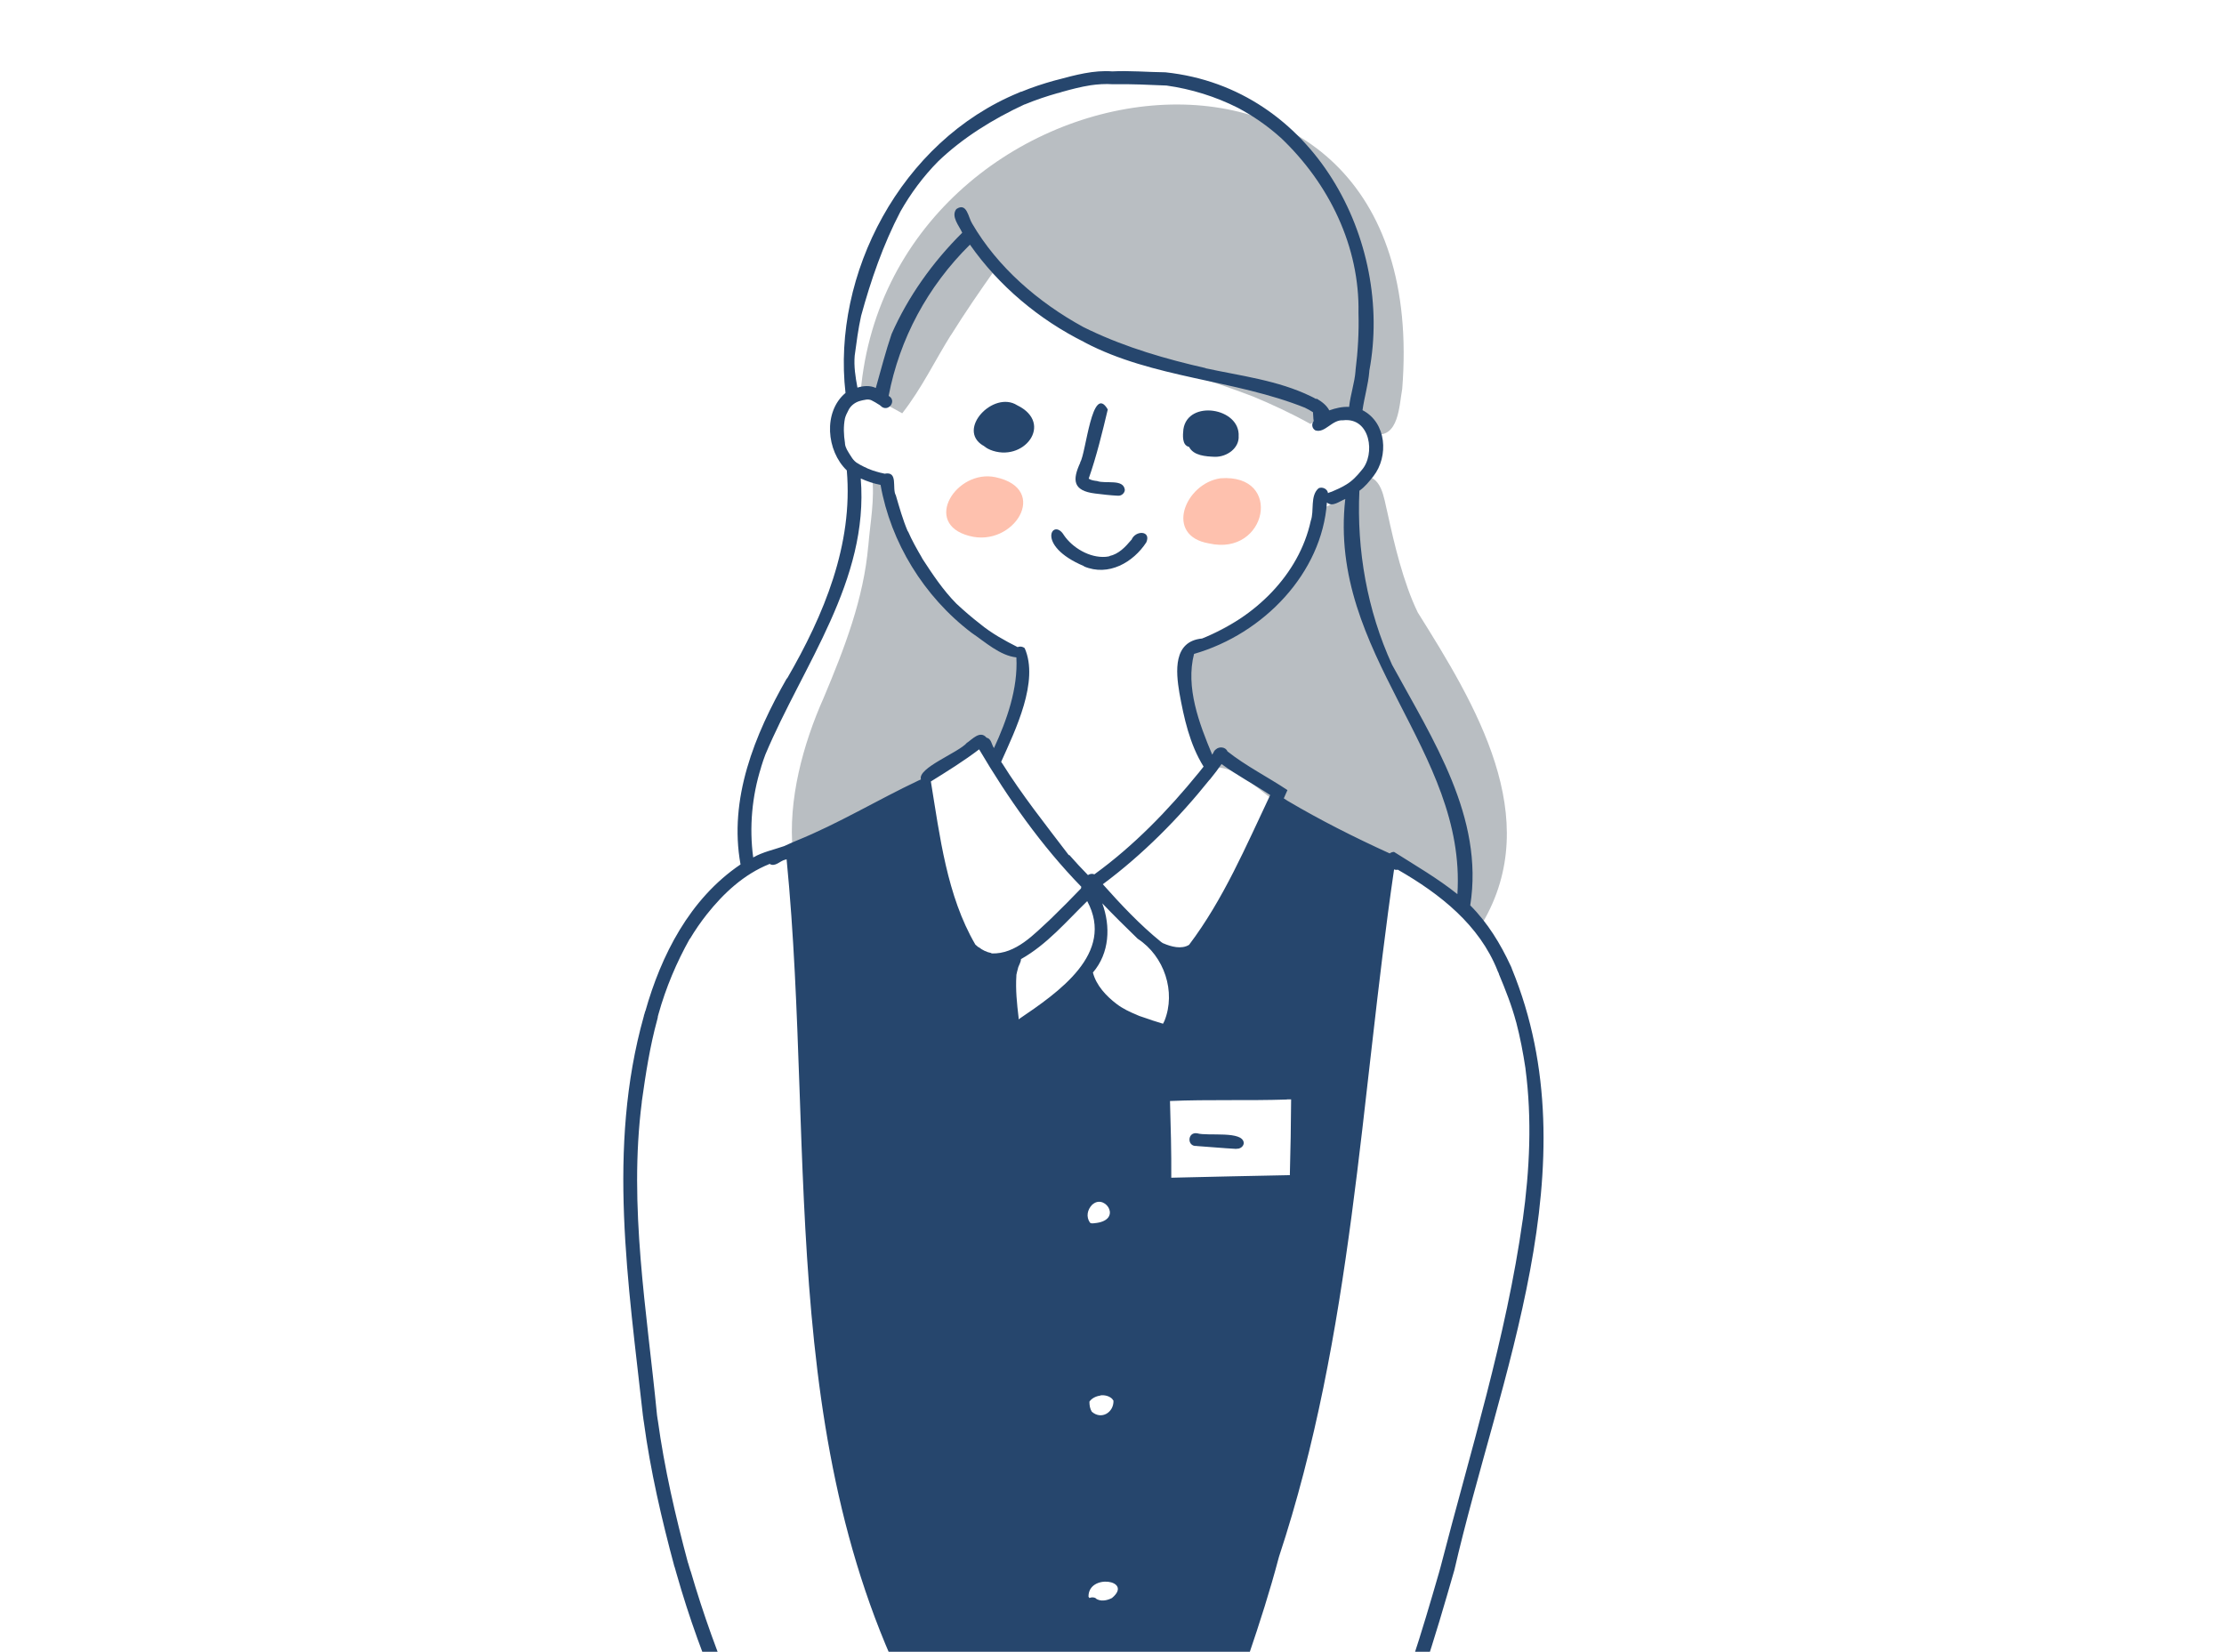
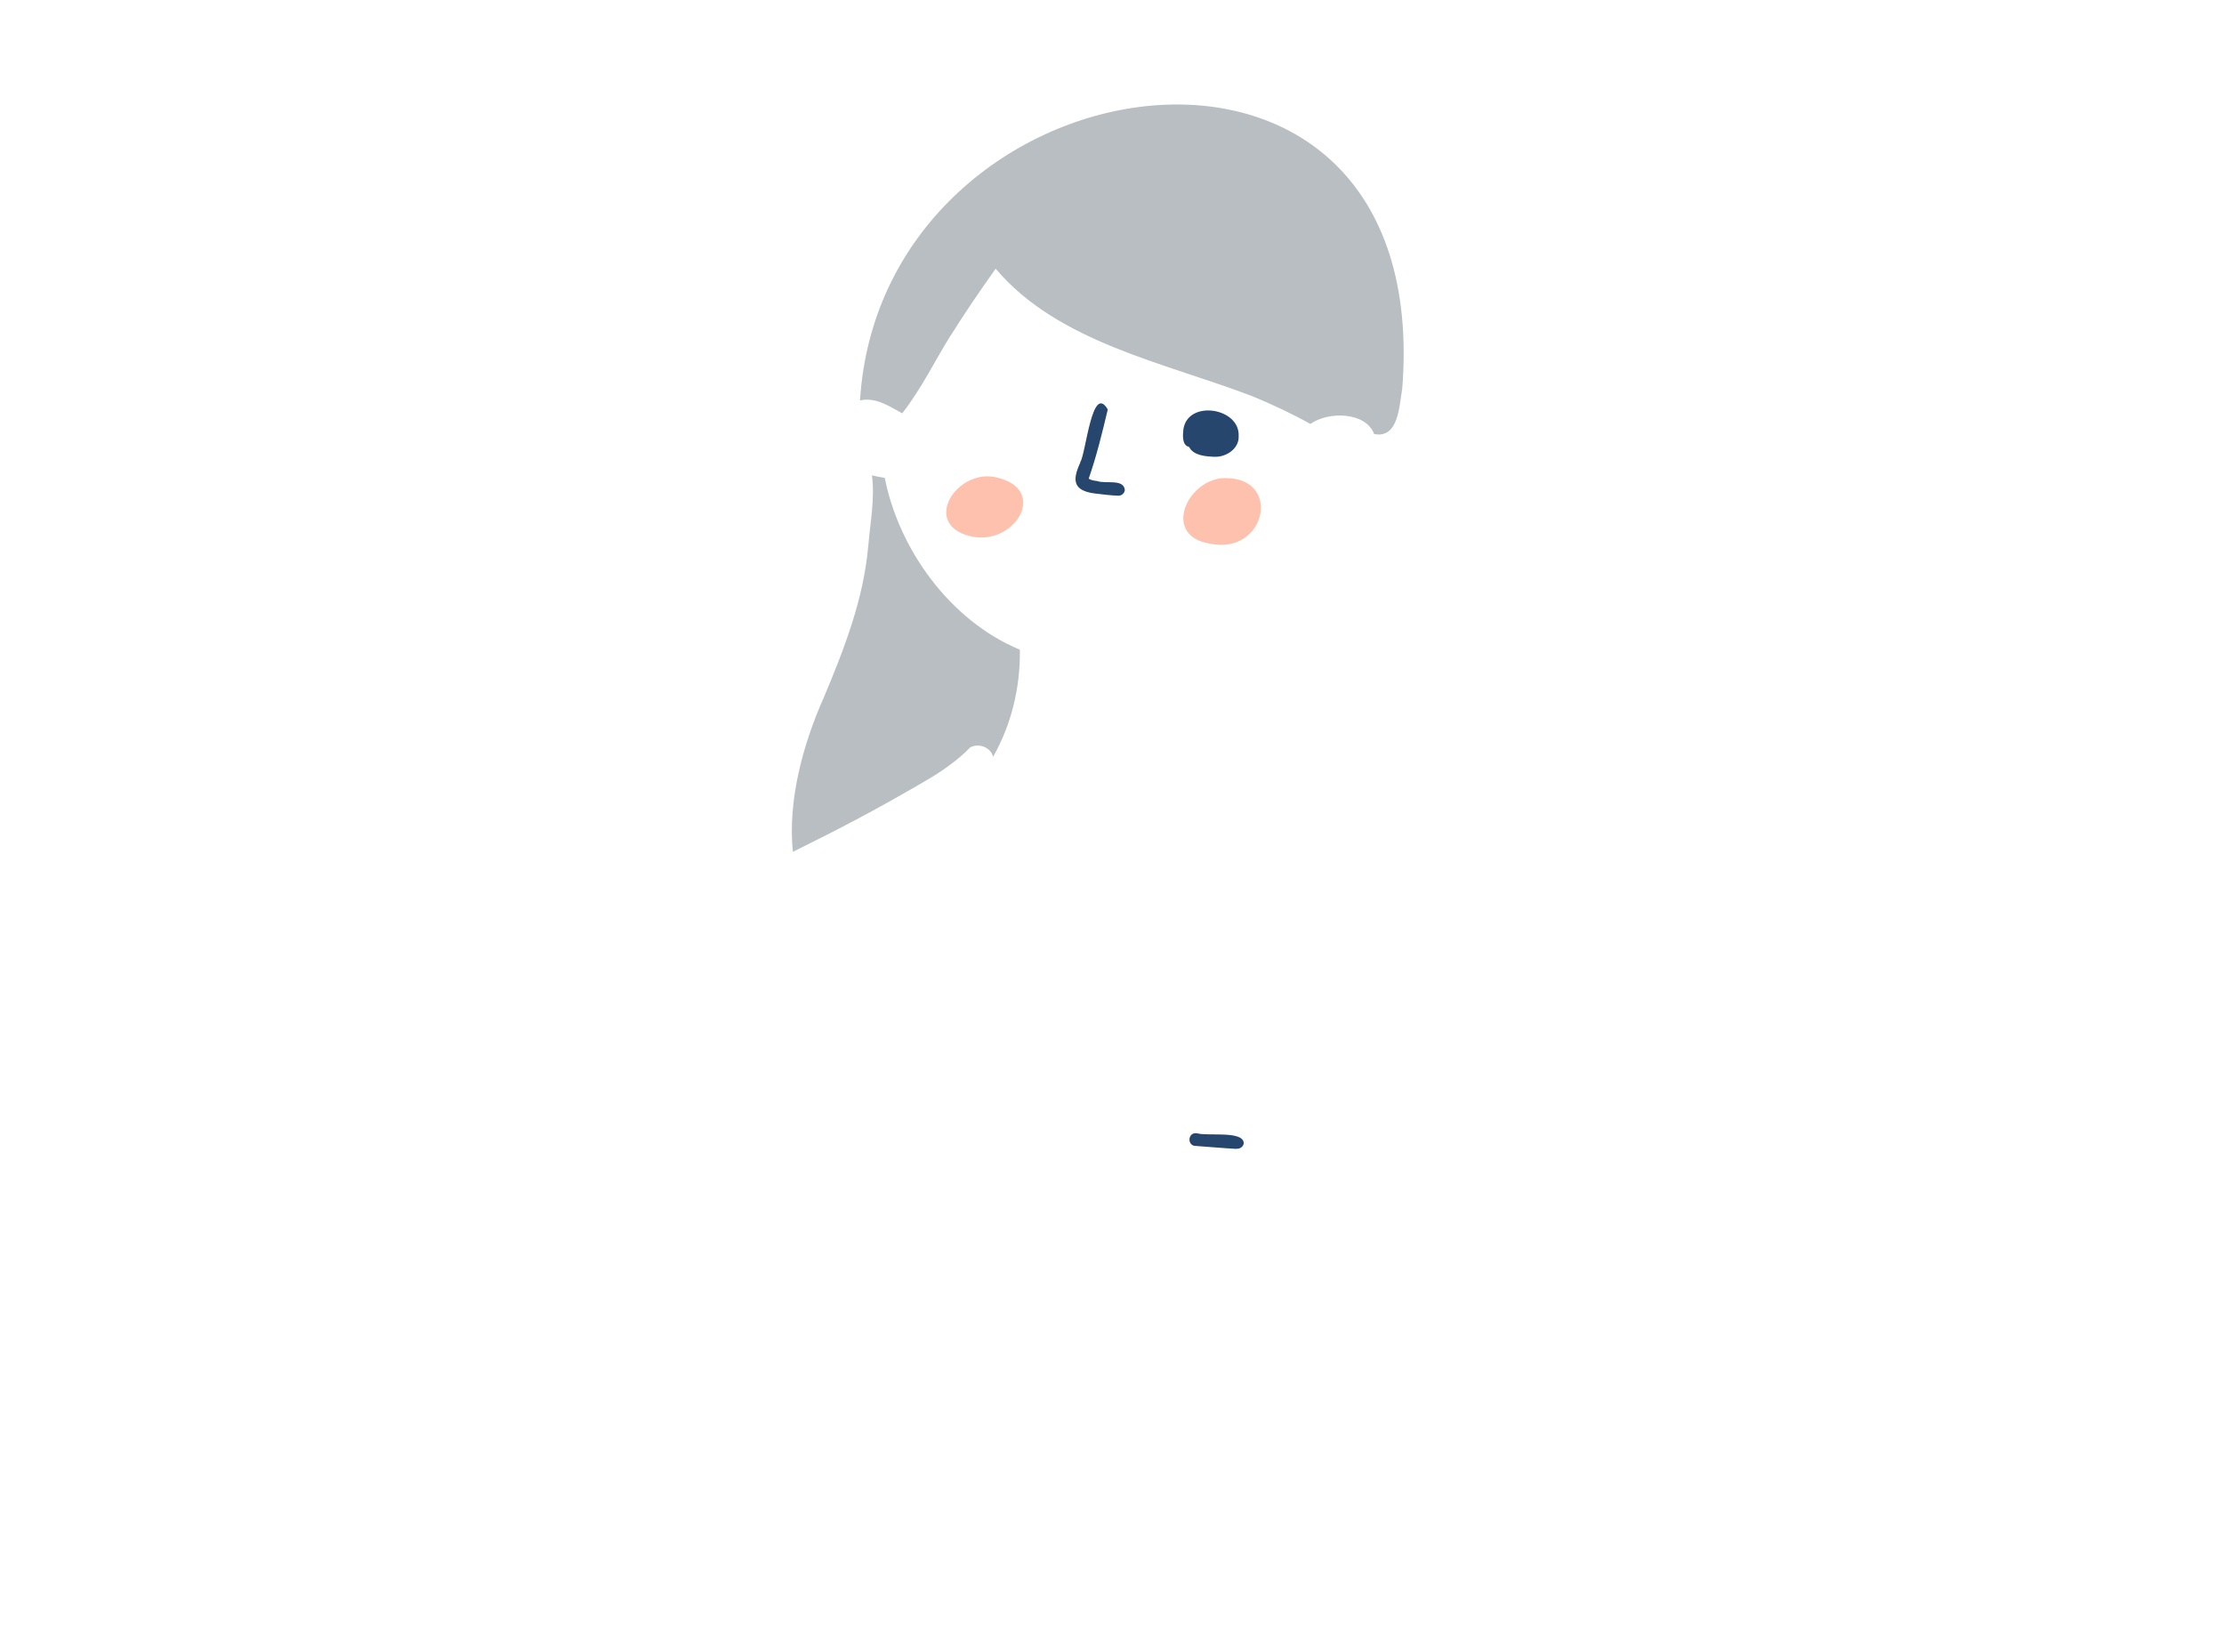
<svg xmlns="http://www.w3.org/2000/svg" id="_レイヤー_2" data-name="レイヤー 2" viewBox="0 0 121.18 90">
  <defs>
    <style>
      .cls-1 {
        fill: #26466d;
      }

      .cls-2 {
        fill: none;
      }

      .cls-3 {
        fill: #fec1ae;
      }

      .cls-4 {
        fill: #b9bec2;
      }

      .cls-5 {
        clip-path: url(#clippath);
      }
    </style>
    <clipPath id="clippath">
      <rect class="cls-2" width="121.18" height="90" />
    </clipPath>
  </defs>
  <g id="_レイヤー_1-2" data-name="レイヤー 1">
    <g class="cls-5">
      <g>
        <g>
          <path class="cls-3" d="M65.88,29.61c-2.46-.41-1.32-3.27.62-3.55,3.45-.26,2.54,4.27-.62,3.55Z" />
          <path class="cls-3" d="M52.81,29.2c-2.59-.68-.69-3.65,1.43-3.2,3.01.64.99,3.86-1.43,3.2Z" />
          <path class="cls-4" d="M74.87,23.64c-.46-1.2-2.49-1.24-3.47-.54-1.02-.57-2.14-1.09-3.16-1.51l.05.02c-4.77-1.84-10.63-2.93-14.04-6.97-.86,1.22-1.61,2.3-2.46,3.66l.05-.09c-.91,1.45-1.61,2.94-2.68,4.31-.69-.37-1.44-.9-2.3-.7,1.18-19.04,31.4-23.61,29.54-.59v-.02c-.16.86-.18,2.7-1.52,2.44Z" />
-           <path class="cls-4" d="M80.77,50.29c-3.1-2.64-7.1-3.95-10.49-6.15-1.39-.6-2.76-2.59-4.36-2.3-1.74-2.02-1.43-4.37-1-6.75,2.28-1.07,4.69-2.27,5.9-4.58h0c.55-1.01.92-1.66,1.17-2.8.89-.26,1.56-1.07,2.15-1.76,1.17-.15,1.26,1.22,1.46,1.99.36,1.66.86,3.8,1.65,5.43,3.14,5.01,6.91,11.18,3.52,16.93,0,0,0,0,0,0Z" />
          <path class="cls-4" d="M43.2,46.41s0,0,0,0c-.28-2.83.56-5.87,1.68-8.39h0c1.13-2.69,2.18-5.39,2.43-8.29v.04c.1-1.29.37-2.58.2-3.87.21.05.44.1.7.14.75,3.83,3.51,7.76,7.36,9.36.03,2.07-.47,4.1-1.46,5.84-.12-.54-.85-.8-1.32-.47l.07-.04c-.74.76-1.69,1.4-2.61,1.92h0c-2.59,1.51-4.43,2.47-7.04,3.76h0Z" />
        </g>
        <g>
-           <path class="cls-1" d="M53.94,24.5c-.13-.05-.25-.13-.36-.22,0,0,0,0,0,0,0,0-.01,0-.02-.01,0,0,.01,0,.01.01-1.47-.88.56-3.02,1.85-2.2,2.04.99.34,3.18-1.49,2.42Z" />
          <path class="cls-1" d="M60.91,27.01c-.42-.02-.83-.07-1.24-.12h0c-1.23-.15-1.24-.75-.81-1.68h0s0-.02,0-.03h0c.31-.46.64-4.35,1.5-2.87-.3,1.26-.61,2.54-1.04,3.77.13.09.3.11.46.13h0c.46.17,1.45-.14,1.51.49-.02.19-.2.33-.39.31Z" />
-           <path class="cls-1" d="M59.07,30.85c-2.71-1.14-1.69-2.68-1.1-1.69h0c.46.68,1.4,1.25,2.28,1.18,0,0,0,0,0,0,.08-.01.16-.02.24-.04-.02,0-.03,0-.05,0,.52-.11.88-.5,1.2-.88,0,0,0,0,0,0,0,0,0,0,0,0,0,0,0,0,0,0,0,0,0,0,0,0h0s0,0,.01,0c.21-.54,1.09-.52.81.13-.71,1.09-2.06,1.88-3.4,1.31Z" />
          <path class="cls-1" d="M67.37,62.6c-.74-.04-1.47-.11-2.21-.16.02,0,.03,0,.05,0-.55.05-.52-.78.02-.69.58.17,2.52-.16,2.54.54-.02.19-.21.32-.4.3Z" />
          <path class="cls-1" d="M66.19,24.89c-.49-.02-1.16-.06-1.4-.54-.4-.09-.34-.65-.31-.96.24-1.63,3.11-1.18,3.01.39v-.04c.05.67-.63,1.16-1.29,1.15Z" />
-           <path class="cls-1" d="M71.74,21.72c.28.16.54.36.69.64.34-.12.71-.21,1.08-.19.07-.67.3-1.3.35-1.97,0,0,0,0,0,0,0-.01,0-.02,0-.03h0c.13-1.03.19-2.08.16-3.12h0c.07-3.59-1.58-7.04-4.26-9.57.01,0,.02.02.03.03-.71-.64-1.5-1.19-2.35-1.64h0c-1.21-.61-2.53-1.02-3.88-1.21h0c-.97-.04-1.95-.09-2.91-.07,0,0,0,0,0,0-.42-.03-.85,0-1.26.06,0,0,0,0,.01,0-.51.08-1.01.21-1.51.35,0,0,0,0,0,0-.02,0-.04.01-.06.02h0c-.06.02-.12.03-.17.05t0,0s-.01,0-.02,0h0c-.6.17-1.2.37-1.78.61,0,0,0,0,.01,0,0,0-.02,0-.03.01h0s-.01,0-.02,0c0,0,0,0,0,0-1.72.8-3.37,1.82-4.72,3.12,0,0,.01-.01.02-.02-.81.82-1.5,1.75-2.06,2.74-.94,1.8-1.61,3.74-2.14,5.68h0c-.16.72-.25,1.44-.35,2.17h0c-.05.58.04,1.16.15,1.74.32-.1.69-.13,1,.02.28-.98.53-1.97.86-2.94h0c.9-2.04,2.23-3.91,3.85-5.52-.17-.38-.63-.89-.32-1.29.58-.39.65.47.86.79h0c1.38,2.37,3.59,4.29,6.06,5.64,0,0,0,0,0,0,.12.06.25.12.37.18,0,0-.01,0-.02-.01,2,.95,4.16,1.58,6.33,2.07-.02,0-.03,0-.05,0,1.94.42,3.97.66,5.76,1.53h0c.1.04.19.1.29.15ZM41.47,41.81c-.5,1.58-.65,3.28-.43,4.91.52-.3,1.12-.42,1.69-.62h0c.23-.11.45-.2.68-.3h0c2.29-.93,4.39-2.21,6.61-3.26h0c.05-.02.1-.05.16-.07-.2-.63,2.03-1.45,2.51-2-.01,0-.03.02-.04.03.31-.2.75-.73,1.1-.31.28.07.27.38.41.57.71-1.54,1.31-3.25,1.22-4.94-.9-.1-1.7-.84-2.44-1.34,0,0,0,0,0,0-2.61-1.98-4.41-4.94-4.96-8.06-.37-.07-.73-.19-1.08-.35.45,5.57-3.13,10.13-5.2,15.05h0c-.08.22-.16.44-.23.68ZM58.26,46.58c.33.38.67.74,1.02,1.1.1-.07.24-.09.35-.04,2.14-1.55,4.02-3.49,5.67-5.52,0,.01-.02.02-.03.04.1-.13.21-.26.31-.39-.76-1.22-1.07-2.65-1.32-4.03-.19-1.14-.35-2.8,1.24-2.95,2.88-1.13,5.28-3.48,5.92-6.41.2-.55-.05-1.37.43-1.78.21-.09.48.04.51.27.06-.04.13-.05.2-.08-.01,0-.03.01-.04.02.28-.12.56-.24.82-.4h0c.34-.2.61-.49.85-.79,0,0,0,0,0,0h0c.77-.86.48-2.9-1.01-2.72h.01c-.61-.05-.99.72-1.52.55-.19-.11-.22-.35-.09-.51-.03-.16-.02-.32-.04-.48-.14-.09-.28-.17-.43-.24.01,0,.02.01.03.01-3.87-1.56-8.31-1.61-12.05-3.58,0,0,0,0,.01,0-2.5-1.24-4.69-3.09-6.25-5.32-2.31,2.28-3.84,5.14-4.43,8.24.48.27-.04.93-.43.55.01.01.02.02.04.03-.06-.06-.13-.1-.19-.14.01,0,.03.02.04.03-.12-.08-.24-.15-.36-.21h0c-.19-.13-.43-.04-.64.01,0,0,0,0,0,0-.28.07-.53.26-.65.51t0,0c-.08.15-.16.31-.2.48,0-.01,0-.03.01-.04-.09.45-.07.9,0,1.35h0s0,.02,0,.03h0c.02.23.16.42.28.62h0s.04.06.06.09c.07.12.16.23.28.32,0,0,0,0,0,0,.14.09.28.17.43.24,0,0-.01,0-.02-.01.15.08.31.14.47.2h0c.15.05.29.09.44.13,0,0,0,0,0,0,.01,0,.03,0,.05.01h0c.06.02.12.02.17.04.76-.15.39.79.61,1.18,0-.02,0-.03-.01-.04.2.68.39,1.37.67,2.02,0,0,0-.02,0-.03.22.51.5,1,.78,1.48h0s0,0,0,.01h0s0,0,0,0c.56.86,1.13,1.72,1.86,2.46,0,0,0,0,0,0,.43.4.87.78,1.34,1.14-.01,0-.02-.02-.04-.03.62.51,1.33.9,2.04,1.26.12-.06.28-.03.37.05,0,0,0,0,0,0,0,0,0,0,.01,0h0s0,0,0,0h0s0,0,0,0c0,0,0,0,0,0,.8,1.81-.5,4.46-1.28,6.2.02.03.04.06.06.09,0,0,0-.02-.01-.02,1.08,1.73,2.37,3.35,3.61,4.98,0,0,0,0,0,0,0,.01.02.02.03.04ZM75.96,46.42c1.15.73,2.38,1.44,3.45,2.3.5-7.84-7.06-13.05-6.11-21.53-.3.11-.7.46-1,.19-.27,3.83-3.43,7.15-7.24,8.25-.47,1.82.28,3.8.99,5.49.04-.06.07-.12.1-.18h0s.03-.04.04-.06c0,0,0,0,0,.01.01-.02.03-.04.05-.05h0c.18-.18.54-.15.64.1,1.01.8,2.19,1.39,3.27,2.11,0,0,0,0,0,0-.07.15-.13.3-.2.45.06.04.13.09.2.13,0,0,0,0,0,0,1.79,1.06,3.66,2,5.57,2.87.08-.06.18-.09.27-.08ZM63.39,51.4c.41.18.99.34,1.4.08,0,0,0,0,0,0,1.88-2.49,3.1-5.38,4.42-8.16-.87-.58-1.81-1.07-2.65-1.69-.19.28-.4.55-.61.81h0s-.03.04-.04.05c0,0,0,0,0-.01-1.68,2.1-3.64,4.08-5.82,5.7.98,1.1,2.01,2.2,3.17,3.14h0s.08.06.12.08ZM53.33,51.61c.2.16.43.27.69.32,0,0,0,.01,0,.02,1.34.05,2.33-1.06,3.21-1.86-.01.01-.02.02-.04.03.03-.03.05-.05.08-.07,0,0,0,0,0,0,.56-.54,1.1-1.09,1.63-1.64,0-.03.01-.06.02-.09-2.18-2.24-4-4.83-5.57-7.49-.84.64-1.73,1.19-2.63,1.75.49,2.98.87,6.22,2.42,8.88,0,0,0,0,0,0,0,.01.02.02.03.03h0s.09.08.14.12ZM55.5,55.54c2.17-1.47,5.27-3.59,3.74-6.44-1.14,1.11-2.19,2.36-3.61,3.16,0,.19-.14.35-.17.53h0s0,0,0,0h0c-.03.11-.06.22-.08.33h0s0,.03,0,.04c0,0,0,0,0,0-.05.76.03,1.52.12,2.28h0s0,.02,0,.03h0s0,.04,0,.06ZM62.76,55.59c.2.06.41.13.61.19.03-.05.05-.1.08-.16h0c.63-1.57,0-3.52-1.46-4.47,0,0,0,0,0,0-.65-.63-1.3-1.27-1.93-1.93.46,1.25.4,2.71-.51,3.77.18.7.72,1.28,1.3,1.72,0,0,0,0,0,0,.33.25.71.43,1.1.59,0,0,0,0,0,0,.01,0,.03.01.04.02,0,0,0,0,0,0,.02,0,.05.02.07.03h0c.23.08.47.16.71.24ZM70.12,59.91c-2.12.07-4.25-.01-6.37.08.04,1.39.08,2.78.07,4.18,2.15-.05,4.3-.1,6.46-.14.04-1.37.06-2.75.07-4.13-.08,0-.16,0-.24,0ZM59.51,65.64c-.27.28-.34.66-.12.98.07.05.15.04.23.03h0c1.55-.13.65-1.55-.03-1.07,0,0,0,0,0,0-.03.02-.05.04-.08.06ZM59.96,76.04c-.23.03-.47.14-.6.33,0,0,0,0,0,.01,0,0,0,0,0,0,0,.19.03.38.13.54,0,0,0,0,0,0h0c.52.46,1.2.04,1.18-.6-.03-.04-.05-.08-.08-.11h0c-.16-.15-.41-.21-.63-.18ZM59.71,87.1c.26.18.61.11.88-.03,0,0-.01,0-.02.01.01,0,.02-.01.03-.02,1.16-.97-1.31-1.34-1.29-.06.02.02.04.05.05.07.11-.05.25-.05.36.02ZM46.13,101.15c.38.09.77.14,1.15.22,1.71-1.03,3.51-1.93,5.17-3.03-.17-1.09-.91-2.04-1.33-3.06h0c-9.01-14.9-6.66-32.13-8.26-48.46-.03.01-.06.02-.08.02h.01c-.29.06-.55.42-.86.23-.01,0-.02,0-.03.01,0,0,.01,0,.02,0-1.4.56-2.5,1.6-3.4,2.73h0c-.34.43-.65.88-.93,1.35,0,0,0-.01,0-.02-.73,1.3-1.31,2.68-1.71,4.11h0s-.03.1-.04.15h0s0,.02,0,.04h0s0,0,0,0c-.01.04-.02.08-.03.12h0c-.4,1.46-.63,2.96-.84,4.46h0s0,.02,0,.03h0c-.73,5.69.28,11.4.83,17.07h0c.02.08.02.18.04.27,0,0,0,0,0,0,0,0,0,0,0,0h0s0,.01,0,.02c0-.02,0-.03,0-.04.36,2.63.96,5.23,1.65,7.8,0,0,0-.01,0-.02.05.16.09.32.14.47,0,0,0-.01,0-.02.68,2.33,1.5,4.62,2.46,6.85,0,0,0,0,0-.01.9,1.97,1.9,3.9,2.97,5.8h0c.07.12.14.25.22.37,0,0,0,0,0-.01.35.58.78,1.13,1.28,1.6-.01-.01-.02-.02-.03-.03.31.29.67.53,1.04.73,0,0,0,0,0,0,.11.06.22.11.34.15-.01,0-.03-.01-.04-.02.1.04.21.07.31.1ZM70,101.03c.23.14.47.28.7.41.02,0,.03-.02.05-.03h0s.01,0,.01,0h0s.02,0,.03-.02c0,0,0,0,0,0,.28-.16.54-.35.77-.57h0c1.59-1.56,2.61-3.56,3.54-5.52h0c1.4-3.1,2.37-6.37,3.31-9.62h0c.03-.1.05-.19.08-.29,0,0,0,0,0,0h0c1.62-6.28,3.58-12.52,4.48-18.94,0,0,0,.01,0,.02.38-2.73.51-5.5.15-8.23h0s0-.03,0-.04c0,0,0,.01,0,.02-.13-.86-.29-1.7-.51-2.54,0,0,0,0,0,.01-.24-.9-.58-1.76-.94-2.62h0s0,0,0,0c0,0,0,0,0,0,0,0,0-.01,0-.02,0,0,0,0,0,0h0s-.05-.1-.07-.15c0,0,0,0,0,0,0,0-.01-.02-.01-.03,0,0,0,0,0,0-.98-2.46-3.1-4.15-5.42-5.48-.07.01-.14.01-.21-.02-1.84,12.56-2.24,25.27-6.28,37.48h0s0,.03-.01.04h0c-.94,3.57-2.26,7.03-3.44,10.54h0c-.31.95-.61,1.91-.55,2.92.94.65,1.94,1.24,2.92,1.84,0,0,0,0,0,0,.09.05.18.11.27.16-.01,0-.02-.02-.04-.02.39.24.79.47,1.18.71ZM51.38,99.85c-1.15.65-2.3,1.3-3.46,1.94.27.49.54.98.81,1.47,1.56-.98,3.1-2,4.71-2.91-.29-.43-.57-.85-.81-1.3-.43.26-.83.54-1.25.8ZM65.06,99.23c-.28.45-.56.91-.81,1.38.1.06.2.13.3.19h0c.32.2.65.39.97.59,0,0,.01,0,.02,0,1.11.67,2.22,1.34,3.36,1.97h0c.08.05.16.09.23.13.31-.55.62-1.09.96-1.62-.55-.32-1.09-.65-1.64-.97h0s0,0,0,0h0s0,0,0,0h0c-.09-.05-.18-.11-.28-.17,0,0,0,0,0,0-.98-.6-1.97-1.2-2.92-1.84-.06.11-.13.22-.2.33ZM53.22,98.63c.96,2.08,2.71,3.49,4.44,4.98,1.5-1.37,3.78-1.72,5.57-2.66.02-.04.04-.07.06-.11,0,0,0,0,0,0,.12-.2.24-.4.35-.6,0,0,0,0,0,0,.41-.75.87-1.49,1.31-2.22-.02-.9.26-1.74.52-2.6-4.51-.04-9.04-.09-13.55-.13.49,1.09,1.24,2.13,1.29,3.34,0,0,0,0,0,0,0,0,0,0,0,0ZM55.17,111.03c1.01-1.95,2.05-3.88,3.06-5.82-1.36-1.51-3.03-2.73-4.49-4.15h0s-.03-.03-.05-.04c-1.35.77-2.65,1.62-3.96,2.45.8,1.35,1.55,2.72,2.36,4.06h0s.03.06.05.09c0-.01-.01-.03-.02-.04.37.62.77,1.2,1.23,1.76,0,0,0,0,0,0,0,0,0,0,0,0,0,0,0,0,0,0t0,0s0,0,0,.01c.26.32.55.62.85.91-.01-.01-.02-.02-.03-.03.02.02.04.04.06.06,0,0-.02-.02-.02-.02.3.28.63.53.95.78ZM62.44,112.56c-.54.56-1.09,1.11-1.66,1.64.56.33,1.15.63,1.74.9.05-1.04-1.31-2.03.79-1.6-.15-.75-.56-2.29.75-1.19,0,0,0,0,0,0,.19-.42-.11-.87-.21-1.29-.46.52-.94,1.03-1.42,1.54ZM56.88,112.33c-.53,1.03-1.65,1.98-1.76,3.12.87-.65,1.54-1.52,2.23-2.34h0c.73-.58,2.97-4.52,3.6-4.12.68.48-2.71,3.9-3.13,4.67h0c-.36.45-.74.88-1.13,1.31.03.05.04.12.04.18,1.84-1.14,3.26-2.88,4.67-4.47,0,0,0,0,0,0,.49-.92,1.35-.27.58.42,0,0,0,0,0,0-.97,1.22-2.1,2.3-3.23,3.38.02.09.05.17.08.25.52-.15.91-.57,1.31-.91h0c3.18-2.99,6.11-6.26,7.83-10.22-.93-.54-1.86-1.09-2.78-1.64,0,0,0-.01-.02-.01,0,0,0,0-.01,0h0c-.37-.23-.75-.46-1.12-.69-1.78,1.1-3.99,1.45-5.72,2.65,0,0,0,0-.01,0,0,0,0,0,0,0-.06.04-.12.08-.19.09.17.18.35.35.52.53.32-.3.83.16.53.47h0s.01-.01.02-.02c-1.51,2.79-2.95,5.63-4.45,8.43,0,0,0,0,0-.01,0,0,0,0,0,.01t0,0h0s0,0,0,0c0,0,0,.02-.01.02,0,0,0,0,0,0-.09.21-.17.45-.1.68,0,0,0-.02,0-.02.02.08.07.14.13.2,1.16-1.79,2.36-3.56,3.46-5.38h0s.01-.02.02-.03c0,0,0,0,0,0h0c.13-.18.21-.39.34-.58.28-.32.82.07.58.41,0,0,.01-.02.02-.03-.28.53-.63,1.04-.94,1.56,0-.01.01-.03.02-.04-.04.07-.08.14-.13.21h0c-.39.64-.81,1.26-1.22,1.89ZM44.98,162.62c8.22-.13,16.43-.26,24.66-.39h0c.24,0,.49,0,.73-.01h0c1.36-.02,2.73-.04,4.1-.06-.01-.39-.02-.79-.04-1.18h0c-.24-10.02-.61-20.04-1.64-30.02,0,0,0,0,0,0-.02-.22-.04-.44-.06-.66t0,0s0-.03,0-.04v.03c-.41-4.48-.53-8.97-.87-13.46,0,0,0,0,0,0,.08-1.28-.9-5.41-.24-6.15.55-.1.48.56.52.9.63,6.32.81,12.67,1.34,19,0,0,0,0,0,0,1.04,10.09,1.43,20.24,1.67,30.37,2.29-.06,4.57-.13,6.85-.3-1.41-21.11-2.97-42.32-7.22-63.12-1.04,1.68-2.05,3.75-4.01,4.6-.49.75-.9,1.55-1.37,2.32h0c-.28-.16-.57-.31-.85-.47-1.09,2.31-2.37,4.55-4.18,6.44.38.74.98,2.58-.42,2.6.21.66.06,1.4-.85,1.15.74,2.76-1.56,1.32-2.89.52-.51.44-1.67,1.27-2.1.35-.53.43-1.42,1.24-2.06.54-.8,1.01-2.06.56-1.63-.71-1.46-.55,0-2.34.4-3.22-1.43-.98-2.52-2.34-3.38-3.78,0,.01.02.02.02.04-.01-.02-.02-.04-.03-.06,0,0,0,0,0,0-.76-1.28-1.5-2.57-2.24-3.86h0s0-.01-.01-.02c0,0,0-.01,0-.02-.03-.04-.05-.08-.08-.12-.22.14-.44.28-.66.41,0,0,0,0,0,0,0,0,0,0,0,0-.4-.73-.8-1.44-1.19-2.17-1.56-.16-3.01-.84-3.92-2.08-4.24,19.97-5.43,40.39-6.42,60.69,2.46.25,4.93.39,7.4.49,1.03-16.4,2.01-32.83,3.21-49.22.12-.45.87-.25.7.21-1.15,16.56-2.24,33.14-3.21,49.72h0c0,.25-.02.49-.03.74ZM66.02,200.68c.79.03,1.57.17,2.34.3-2.58-12.58.14-25.43,1.19-38.06-3.01.05-6.02.09-9.03.14-.05,12.61-.1,25.24-.14,37.85,1.44-.28,2.91-.28,4.37-.27,0,0,0,0,0,0,.03,0,.07,0,.1,0h-.05.1-.05.09-.05c.38,0,.75,0,1.12.03ZM53.04,190.48c.41,3.52.38,7.05-.15,10.56.01,0,.03,0,.04,0,.02,0,.03,0,.05,0h0s.1-.01.15-.02h0c2.17-.21,4.36-.31,6.54-.14.05-12.6.09-25.2.15-37.8-3.35.06-6.71.1-10.07.16,1.23,9.04,2.35,18.08,3.3,27.14,0,0,0,0,0,0,0,.04,0,.07.01.11ZM64.44,201.92c1.39.07,2.81.04,4.15.43-.03-.21-.07-.42-.1-.63-1.16-.27-2.36-.39-3.56-.38,0,0,.02,0,.03,0-1.53-.02-3.07-.02-4.57.28,0,.14,0,.28,0,.43.11-.02.22-.03.33-.04h0s.03,0,.04,0h0s.06,0,.09-.01h0c.75-.09,1.52-.11,2.28-.1h-.05.06-.02.24-.05c.38,0,.75.02,1.13.03ZM53.07,201.71h.01c-.09,0-.19.03-.28.04-.03.21-.05.43-.08.64,1.54-.19,3.1-.2,4.65-.19,0,0-.01,0-.02,0,.76-.04,1.55.11,2.29-.04,0-.14,0-.28,0-.42-.11-.03-.2-.1-.25-.2-2.11-.14-4.23-.04-6.33.17ZM63.62,206.69c1.36-.03,2.73-.16,4.05-.47h0c.59-.05.97-.46,1.41-.74-.11-.82-.24-1.63-.37-2.45-.23.08-.45-.09-.67-.12,0,0,0,0,0,0-.2-.05-.4-.08-.61-.11.02,0,.03,0,.05,0-1.37-.17-2.76-.2-4.15-.24h0,0,0c-.07,0-.14,0-.21,0,0,0,0,0,0,0-.74,0-1.48.03-2.22.1,0,0,0,0,0,0,0,0-.02,0-.02,0,0,0,.01,0,.02,0-.01,0-.03,0-.04,0h0c-.16.02-.33.04-.49.06,0,1.2,0,2.4-.01,3.6.36.12.73.18,1.1.23,0,0,0,0,0,0,.64.08,1.3.11,1.95.12h-.05.09-.05c.07,0,.15,0,.22,0ZM52.64,203.09c-.09.65-.17,1.3-.26,1.94,1.54,1.77,4.56,1.98,6.85,1.68h0s0,0,0,0c.14-.03.28-.07.41-.13,0-1.21,0-2.42,0-3.62-2.26-.13-4.55-.14-6.8.1,0,0,0,0,0,0-.07,0-.15.02-.22.03ZM63.45,213.05c.73,0,1.46,0,2.18-.06,0,0,0,0-.01,0,.02,0,.03,0,.05,0,0,0-.01,0-.02,0,.59-.08,1.19-.18,1.77-.31,0,0-.01,0-.02,0,.23-.06.47-.14.67-.25,0,0,0,0-.01,0,.09-.05.18-.11.25-.18,0,0-.01.01-.02.02,1.38-1.31,1.02-3.39.97-5.08v.04c-.03-.31-.05-.62-.09-.93-1.58,1.01-3.72.94-5.56,1.07h0,0,0c-.08,0-.16,0-.24,0h.05c-.69,0-1.39-.04-2.07-.13,0,0,0,0,0,0-.07,0-.13-.02-.2-.02h0c-.27-.03-.54-.08-.8-.16,0,1.9-.01,3.79-.02,5.69.02,0,.05.01.08.02-.01,0-.03,0-.05-.01.28.07.57.11.86.15h0c.74.09,1.48.13,2.22.14ZM55.22,213.15c1.29.14,2.62.28,3.91.04h0c.14-.03.28-.08.42-.12-.02-.1,0-.21.07-.29,0-1.82,0-3.63.02-5.45-2.43.48-5.44.17-7.4-1.37-.33,2.24-1.65,5.6,1.25,6.75,0,0,0,0-.01,0,.56.23,1.15.36,1.75.45ZM57.66,214c-7.44.09-7.3-3.22-6.03-8.93,2.45-13.93-1.25-27.94-2.64-41.82-1.35.02-2.69.04-4.04.06h0c-.24,0-.48,0-.73.01.02-.49.04-.98.05-1.46-.61-.02-1.21-.05-1.82-.08h.05c-2.12-.1-4.24-.25-6.35-.48.01-.24.03-.47.03-.7h0c1.02-20.53,2.19-41.19,6.58-61.36-2.56-4.23-4.55-8.76-5.89-13.47h0c-.04-.14-.08-.28-.12-.42,0,0,0,.01,0,.02-.7-2.6-1.31-5.23-1.67-7.9h0c-.02-.1-.03-.2-.04-.3,0,.01,0,.03,0,.04-.8-7.26-1.98-14.66.04-21.84,0,0,0,0,0,0,0-.04.02-.08.03-.11,0,.01,0,.03-.01.04.02-.07.04-.14.06-.22,0,.01,0,.02,0,.03.86-3.05,2.41-6.13,5.19-8.01-.65-3.57.76-7.06,2.53-10.15,0,.01,0,.02,0,.03,2.02-3.48,3.61-7.31,3.26-11.35-1.11-1.06-1.3-3.19-.07-4.22-.74-6.44,2.99-13.71,9.44-16.36h0s.07-.03.11-.05h0s0,0,.01,0c0,0,.01,0,.02,0,0,0,0,0,0,0,.58-.24,1.19-.44,1.8-.61,0,0,0,0-.01,0,.02,0,.03,0,.05-.01,0,0,0,0,0,0,.04-.01.08-.02.12-.03,0,0,0,0,0,0,.97-.26,1.99-.54,3-.46,0,0-.02,0-.02,0,.96-.05,1.94.04,2.91.05h0c8.09.85,12.44,9.21,11.11,16.27h0s0,0,0,0c0,.01,0,.02,0,.04h0c-.06.71-.27,1.39-.37,2.1,1.32.68,1.43,2.52.6,3.59h0c-.23.29-.46.58-.77.8-.15,3.22.42,6.51,1.78,9.48,2.22,4.07,5.02,8.32,4.26,13.11.95.95,1.65,2.1,2.2,3.29h0c.03.05.05.11.07.17h0c4.39,10.71-.7,22.18-3.14,32.78,0-.01,0-.03.01-.04-1.07,3.72-2.16,7.47-3.88,10.97,3.3,15.77,4.98,31.8,6.2,47.82,0-.01,0-.03,0-.04.43,5.67,1.14,11.33,1.21,17.02-2.51.21-5.03.27-7.55.35,0,.17,0,.34.01.51h0c0,.23.01.46.02.69-1.64.02-3.29.05-4.93.07-.99,10.33-2.57,20.69-2.23,31.08v-.05c-.06,4.31,4.29,16.63.36,19.08h0c-2.56.99-5.58.85-8.26.39h0s-.09-.02-.14-.04c0,.35-.44.38-.71.47.02,0,.03,0,.05-.01-.55.13-1.13.17-1.69.16Z" />
        </g>
      </g>
    </g>
  </g>
</svg>